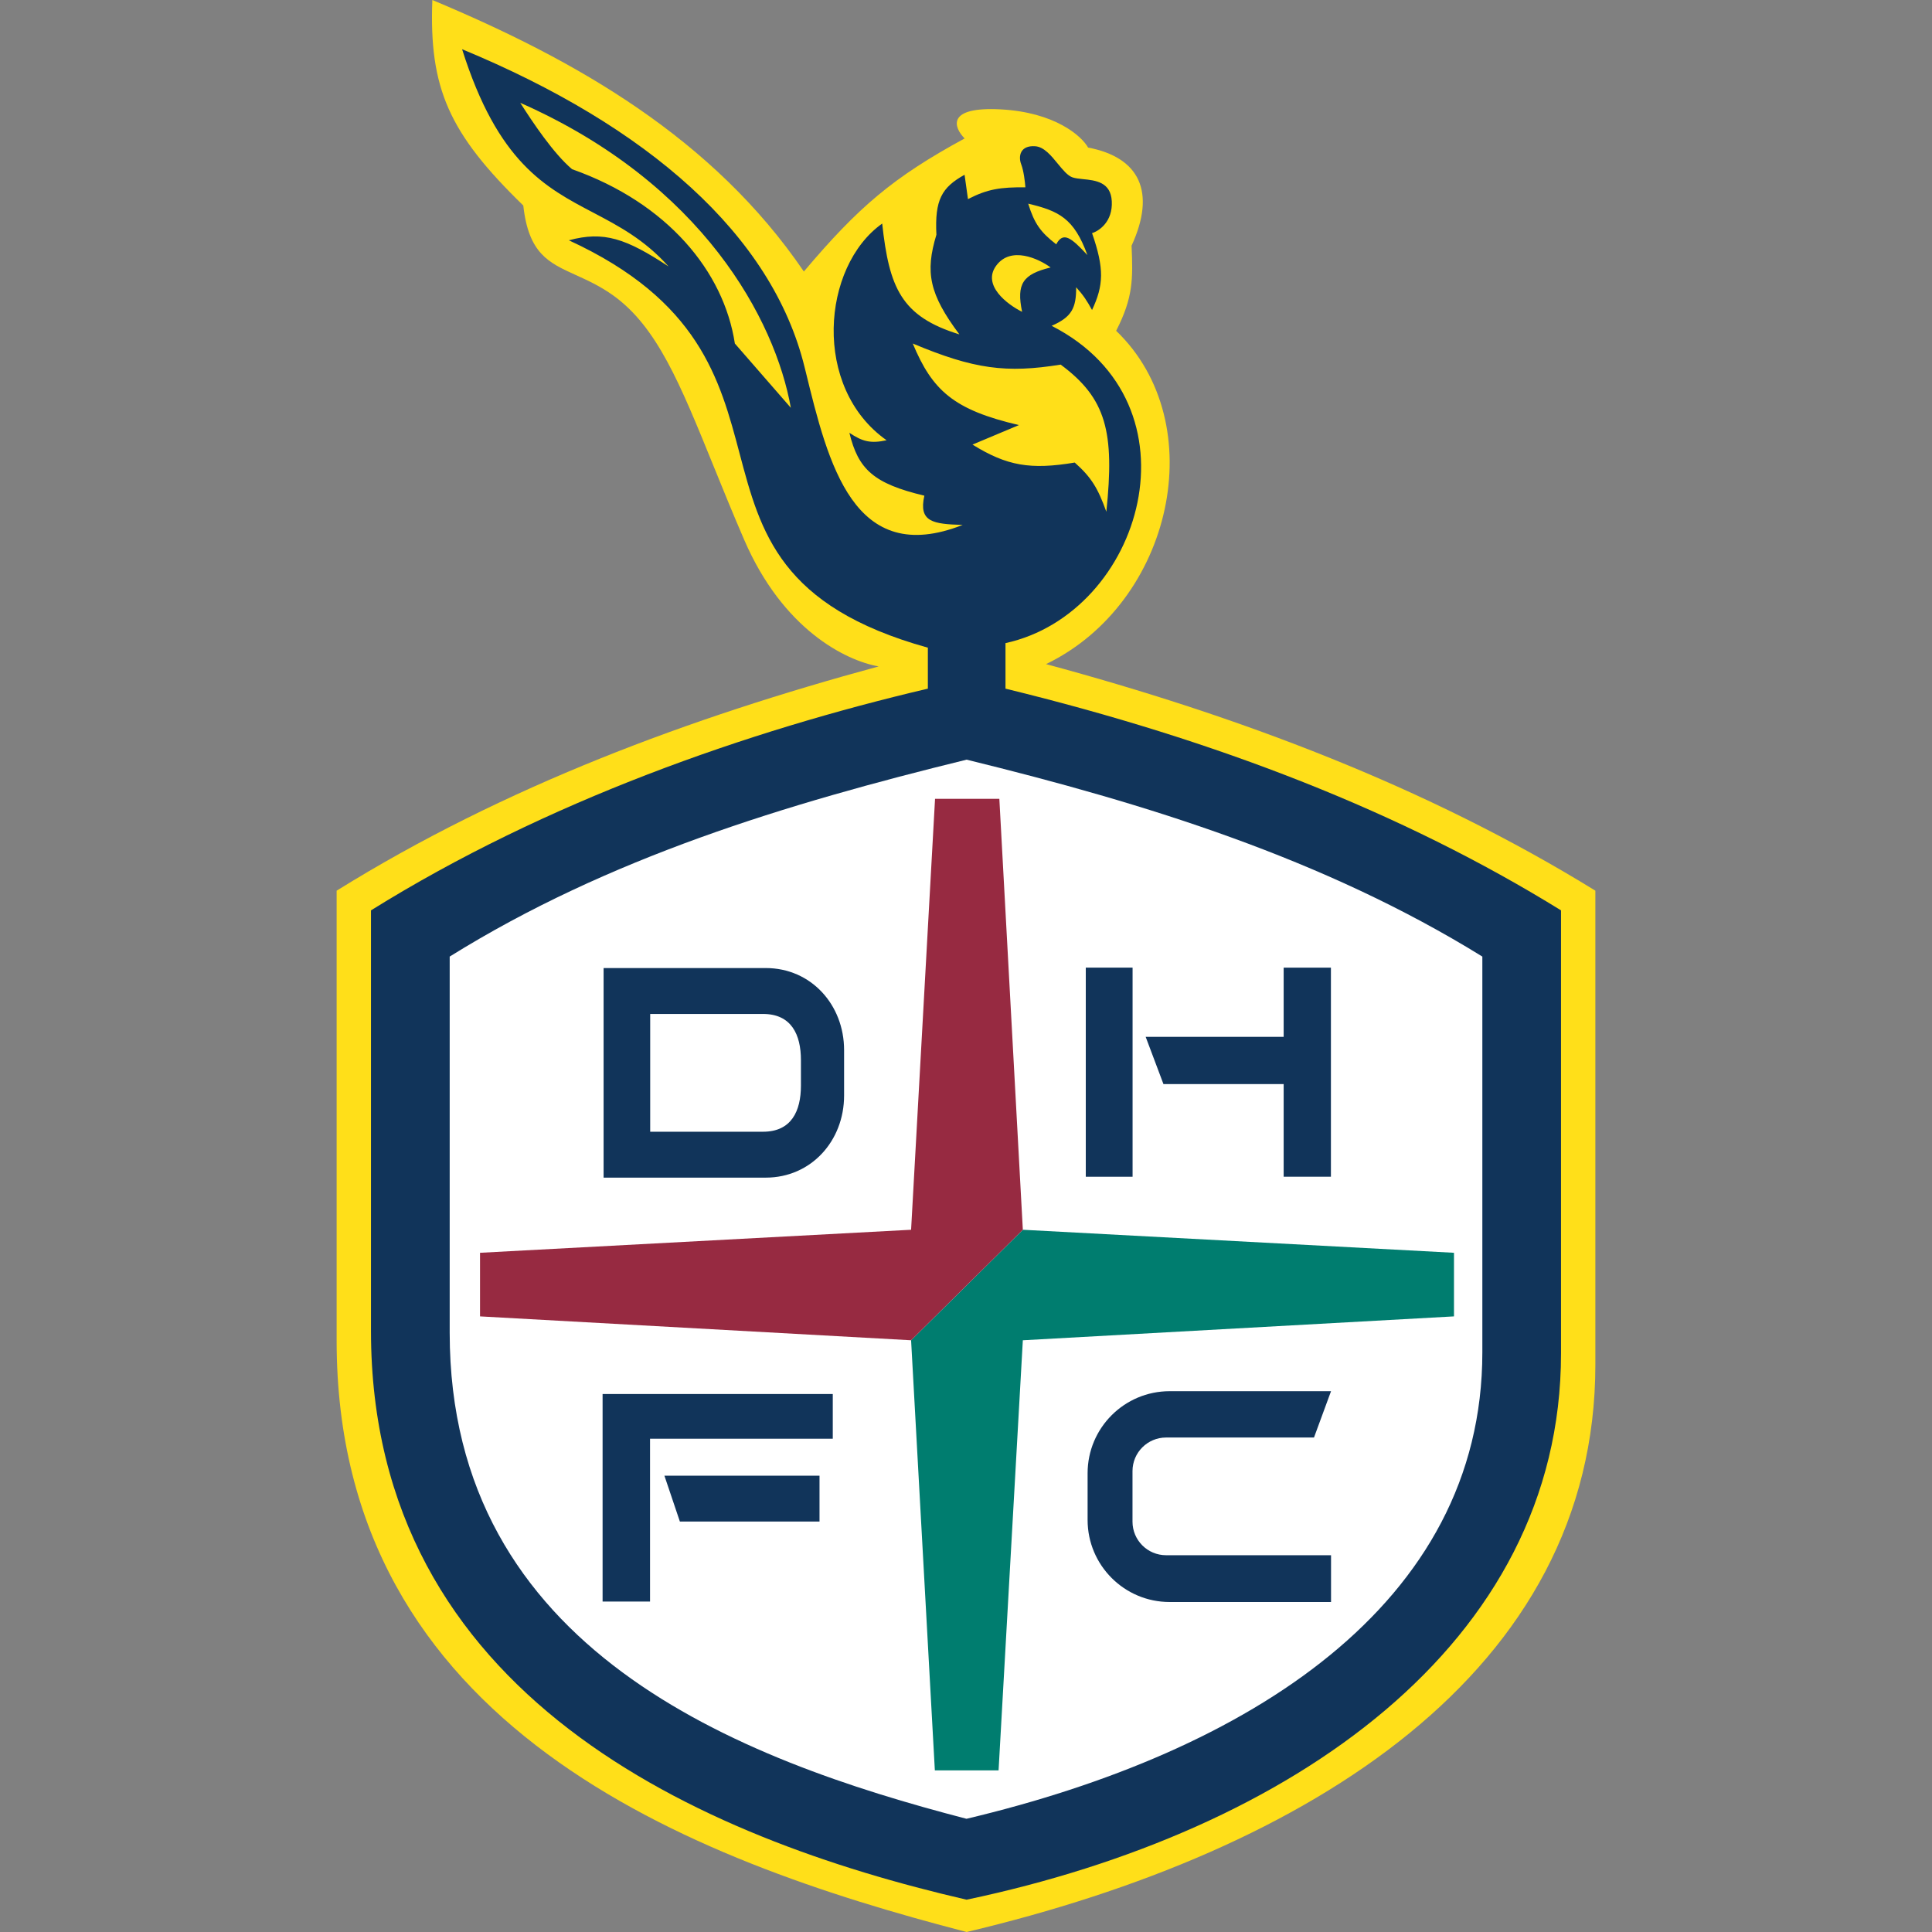
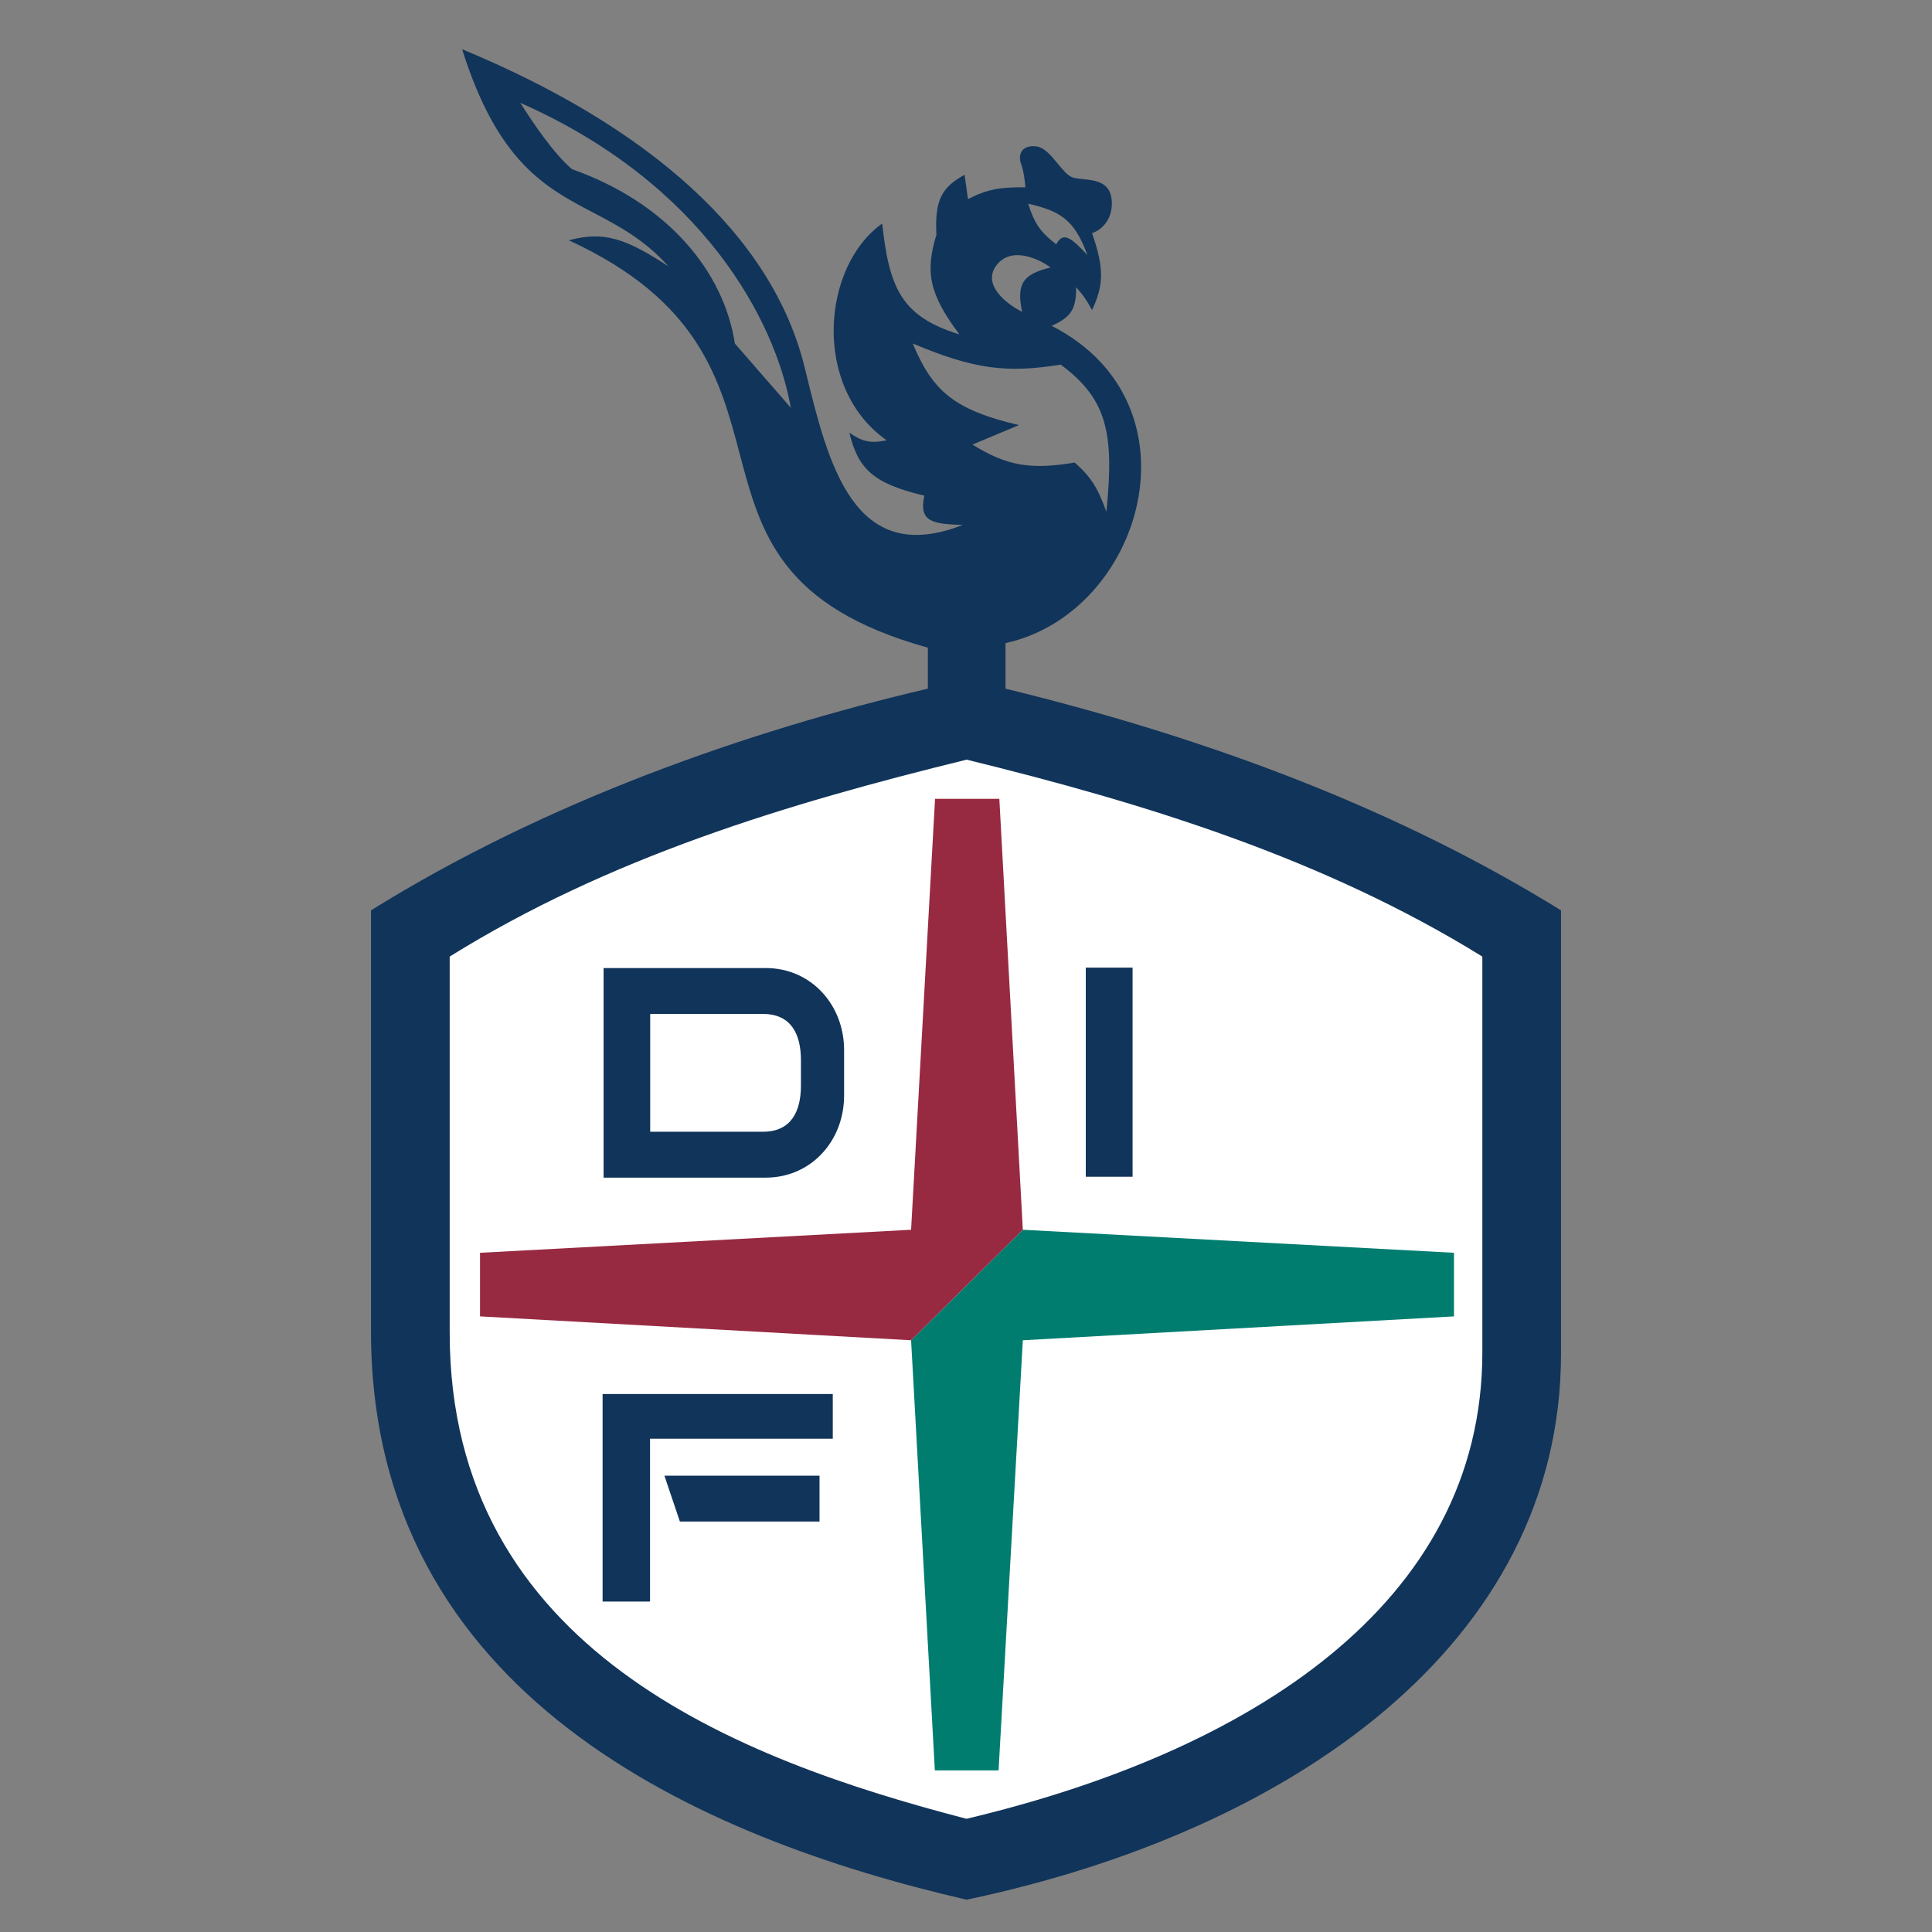
<svg xmlns="http://www.w3.org/2000/svg" width="50" height="50" viewBox="0 0 50 50" fill="none">
  <rect x="0" y="0" width="50" height="50" fill="#808080" stroke="none" />
-   <path d="M11.189 0C14.932 1.565 18.457 3.583 20.804 7.027C22.213 5.36 23.111 4.59 24.965 3.583C24.685 3.302 24.477 2.757 25.89 2.83C27.303 2.904 27.992 3.52 28.16 3.819C29.497 4.073 29.922 4.973 29.285 6.358C29.322 7.215 29.329 7.696 28.886 8.561C31.378 10.954 30.347 15.606 27.072 17.187C32.032 18.527 36.898 20.342 41.288 23.051V35.315C41.288 43.269 33.889 47.898 25.016 50C17.808 48.132 8.712 44.674 8.712 34.7V23.051C13.052 20.355 17.841 18.577 22.74 17.247C21.879 17.094 20.26 16.29 19.257 13.964C18.959 13.274 18.699 12.634 18.46 12.045C17.599 9.926 17.003 8.461 15.874 7.649C15.528 7.401 15.198 7.252 14.9 7.117C14.202 6.801 13.679 6.564 13.543 5.319C11.619 3.449 11.102 2.288 11.189 0Z" fill="#FFDF19" />
  <path fill-rule="evenodd" clip-rule="evenodd" d="M24.963 4.523L25.051 5.153C25.558 4.892 25.892 4.842 26.537 4.848C26.528 4.72 26.494 4.421 26.43 4.256C26.349 4.05 26.396 3.756 26.794 3.785C27.02 3.802 27.206 4.029 27.378 4.24C27.509 4.399 27.631 4.548 27.758 4.591C27.83 4.615 27.925 4.625 28.029 4.636C28.35 4.668 28.748 4.709 28.773 5.209C28.8 5.739 28.443 5.979 28.262 6.033C28.583 6.957 28.562 7.383 28.262 8.023C28.122 7.769 28.034 7.638 27.851 7.434C27.852 7.967 27.743 8.203 27.216 8.432C31.173 10.452 29.581 15.865 26.022 16.644V17.822C31.511 19.163 36.292 21.02 40.399 23.56V35.028C40.399 42.564 33.392 47.402 25.015 49.164C18.13 47.575 9.601 43.895 9.601 34.446V23.56C14.142 20.733 19.354 18.916 24.013 17.822V16.762C20.19 15.7 19.683 13.784 19.141 11.738C18.631 9.812 18.09 7.77 14.722 6.219C15.626 5.973 16.202 6.172 17.302 6.896C16.678 6.199 16.013 5.85 15.352 5.502C14.112 4.851 12.884 4.206 11.959 1.274C16.761 3.261 19.984 6.075 20.824 9.508C20.832 9.538 20.839 9.569 20.847 9.6C21.437 12.016 22.093 14.696 24.914 13.585C24.146 13.562 23.769 13.511 23.922 12.828C22.607 12.515 22.21 12.144 21.982 11.201C22.329 11.435 22.54 11.48 22.945 11.394C21.011 10.031 21.265 6.896 22.831 5.786C23.013 7.445 23.32 8.19 24.829 8.654C24.047 7.61 23.939 7.046 24.234 6.075C24.189 5.174 24.369 4.852 24.963 4.523ZM13.464 2.661C13.787 3.167 14.324 3.973 14.805 4.379C17.275 5.253 18.733 7.025 19.018 8.89L20.467 10.554C20.062 8.285 18.195 4.75 13.464 2.661ZM27.335 6.323C27.516 5.981 27.726 6.154 28.142 6.601C27.796 5.646 27.4 5.459 26.61 5.271C26.768 5.783 26.929 6.009 27.335 6.323ZM27.19 6.922C26.47 7.097 26.301 7.344 26.452 8.07C26.072 7.882 25.406 7.381 25.784 6.872C26.162 6.362 26.879 6.693 27.19 6.922ZM27.45 9.436C26.048 9.662 25.208 9.557 23.622 8.89C24.129 10.105 24.677 10.606 26.37 11.001L25.168 11.506C26.06 12.059 26.67 12.162 27.814 11.971C28.245 12.353 28.416 12.639 28.632 13.244C28.848 11.181 28.633 10.311 27.45 9.436Z" fill="#11345A" />
  <path d="M38.363 34.997V24.756C34.266 22.222 29.663 20.798 25.016 19.66C20.351 20.803 15.749 22.197 11.638 24.756V34.492C11.638 42.692 19.1 45.534 25.013 47.07C32.293 45.342 38.363 41.536 38.363 34.997Z" fill="white" />
  <path d="M37.629 32.422L26.471 31.826L23.579 34.686L24.194 45.818H25.843L26.471 34.686L37.629 34.068V32.422Z" fill="#007D6F" />
  <path d="M25.863 20.673H24.199L23.579 31.826L12.423 32.422V34.068L23.579 34.686L26.471 31.826L25.863 20.673Z" fill="#972A41" />
  <path d="M28.1 25.042H29.311V30.454H28.1V25.042Z" fill="#11345A" />
-   <path d="M33.221 25.042H34.444V30.454H33.221V28.056H30.11L29.65 26.834H33.221V25.042Z" fill="#11345A" />
  <path fill-rule="evenodd" clip-rule="evenodd" d="M15.621 30.477V25.053H19.818C20.991 25.053 21.845 26.004 21.845 27.177V28.353C21.845 29.526 20.991 30.477 19.818 30.477H15.621ZM16.827 29.289V26.241H19.747C20.482 26.241 20.728 26.776 20.728 27.435V28.095C20.728 28.754 20.482 29.289 19.747 29.289H16.827Z" fill="#11345A" />
  <path d="M15.595 41.448V36.077H21.552V37.234H16.823V41.448H15.595Z" fill="#11345A" />
  <path d="M17.595 39.377L17.195 38.191H21.209V39.377H17.595Z" fill="#11345A" />
-   <path d="M34.447 36.004L34.006 37.203H30.178C29.698 37.203 29.309 37.592 29.309 38.072V39.38C29.309 39.86 29.698 40.249 30.178 40.249H34.447V41.46H30.271C29.098 41.46 28.147 40.509 28.147 39.336V38.128C28.147 36.955 29.098 36.004 30.271 36.004H34.447Z" fill="#11345A" />
</svg>